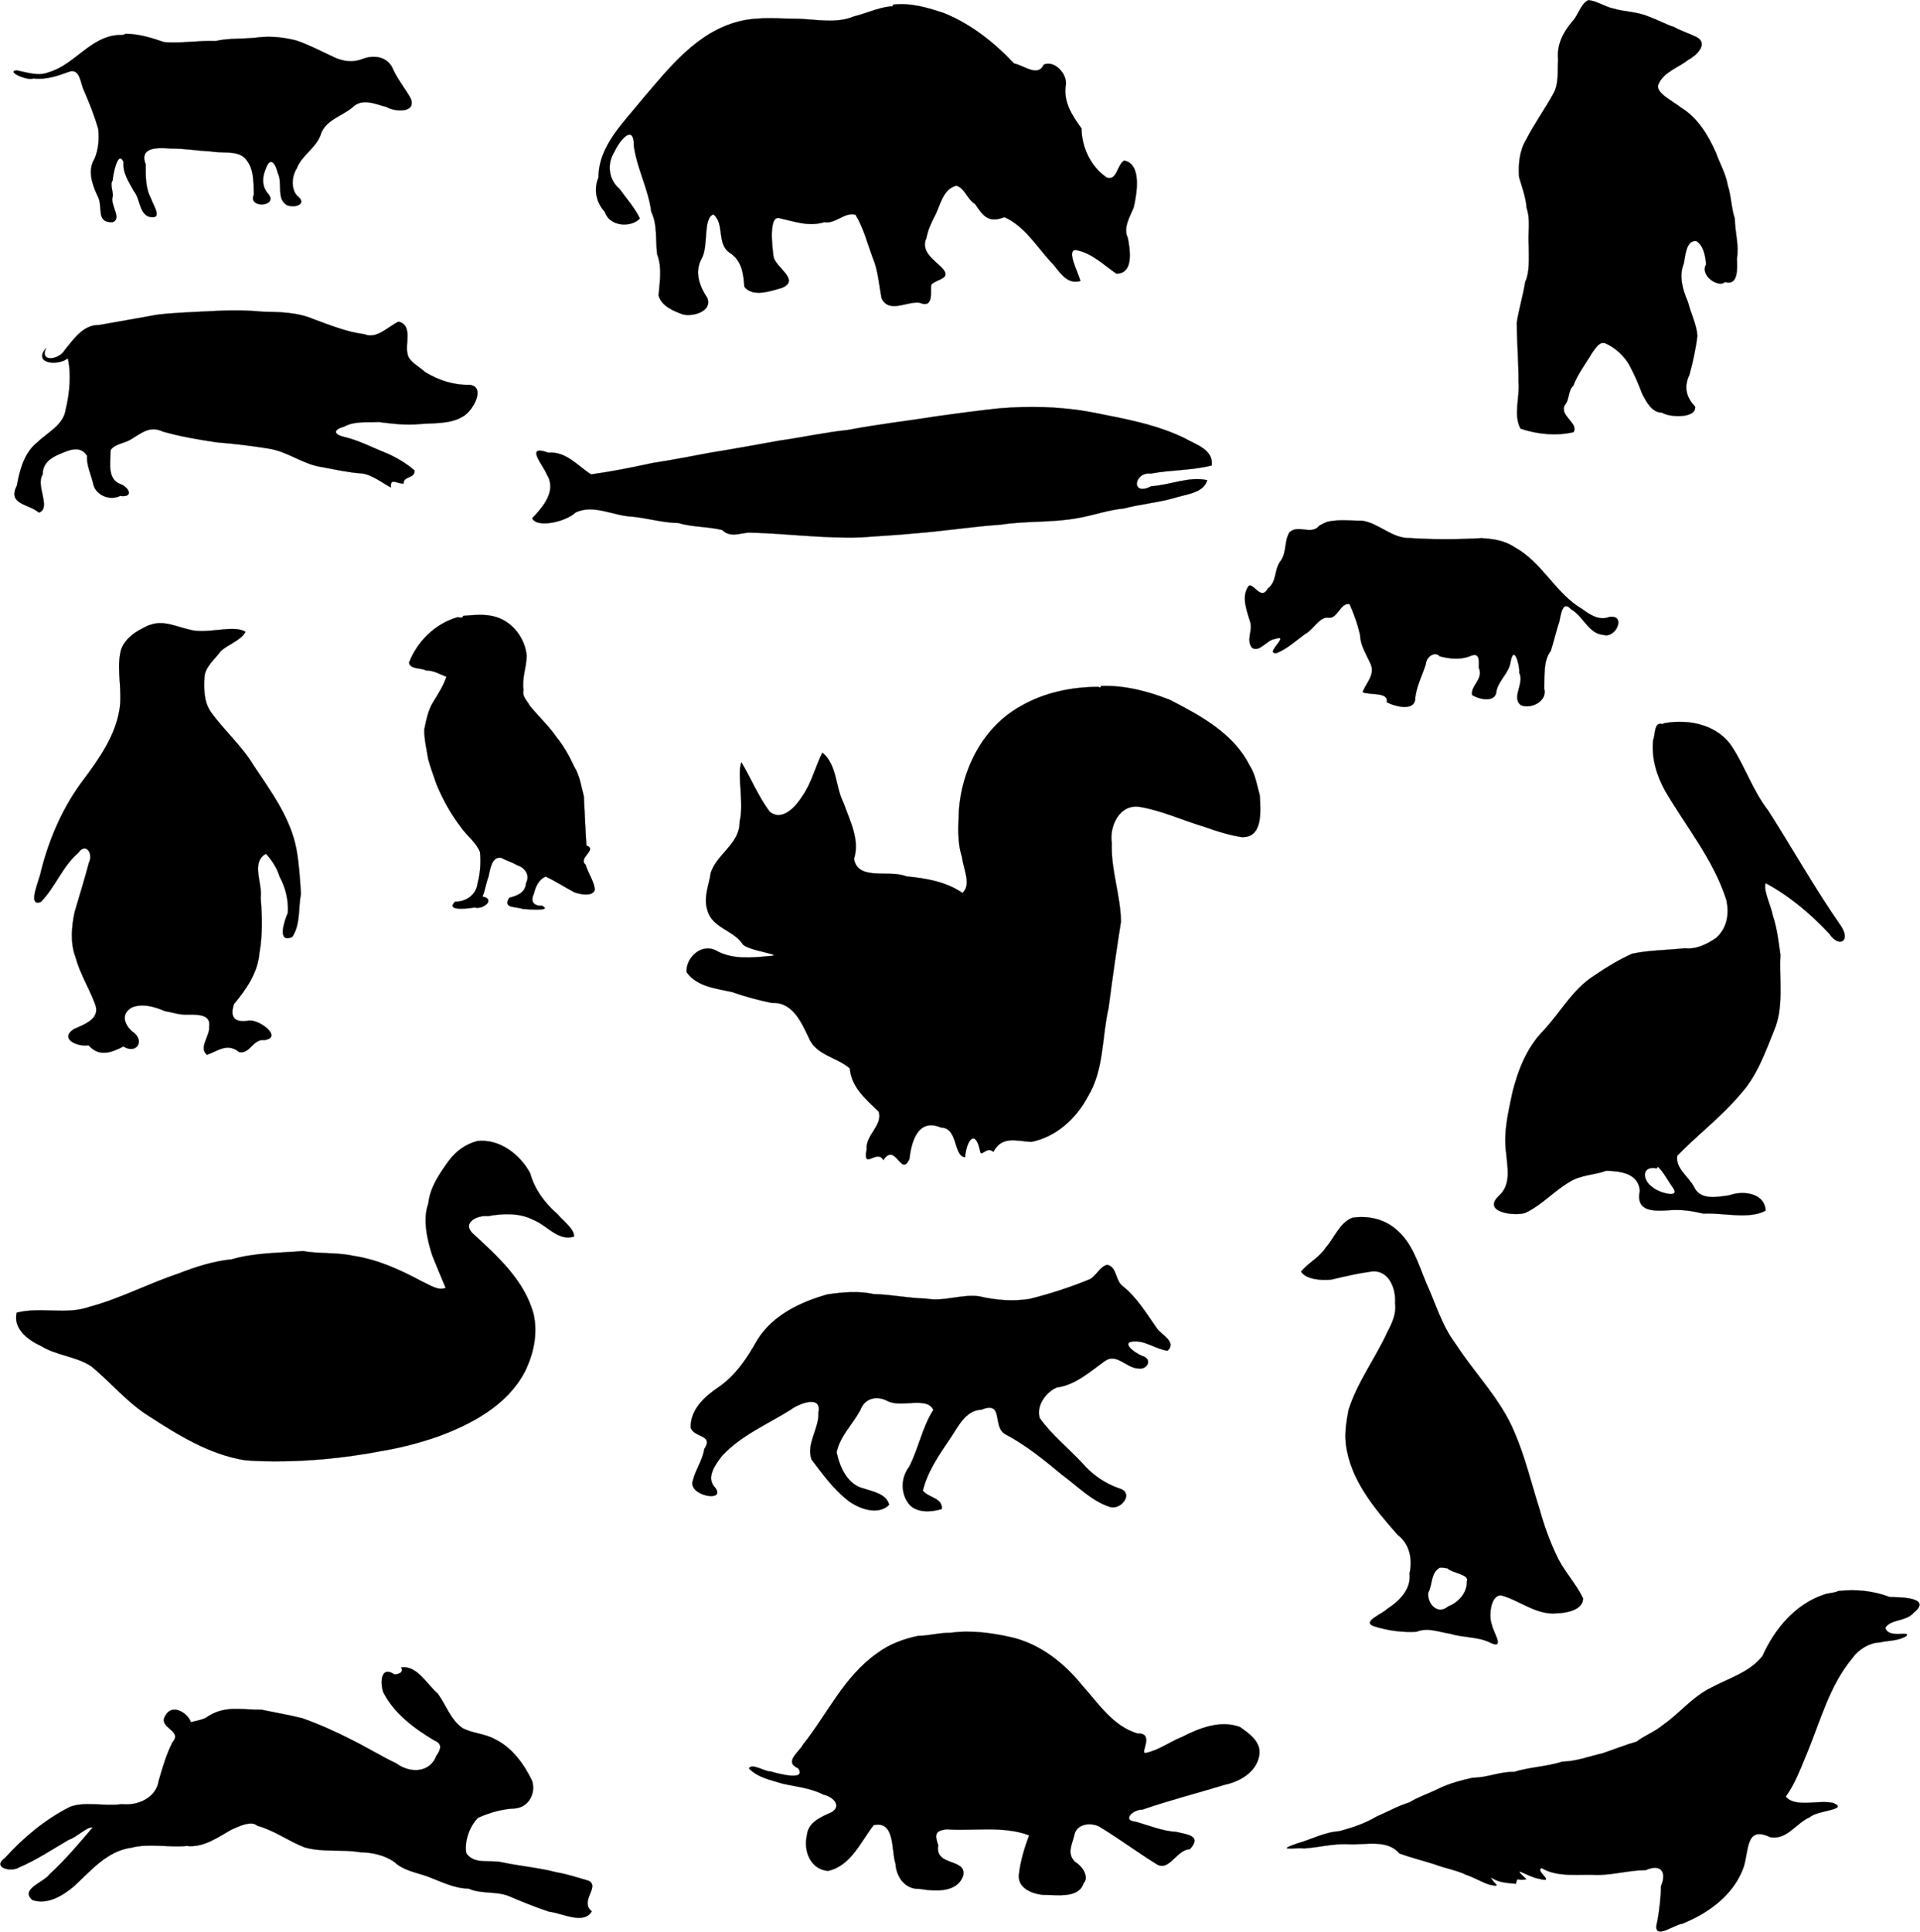
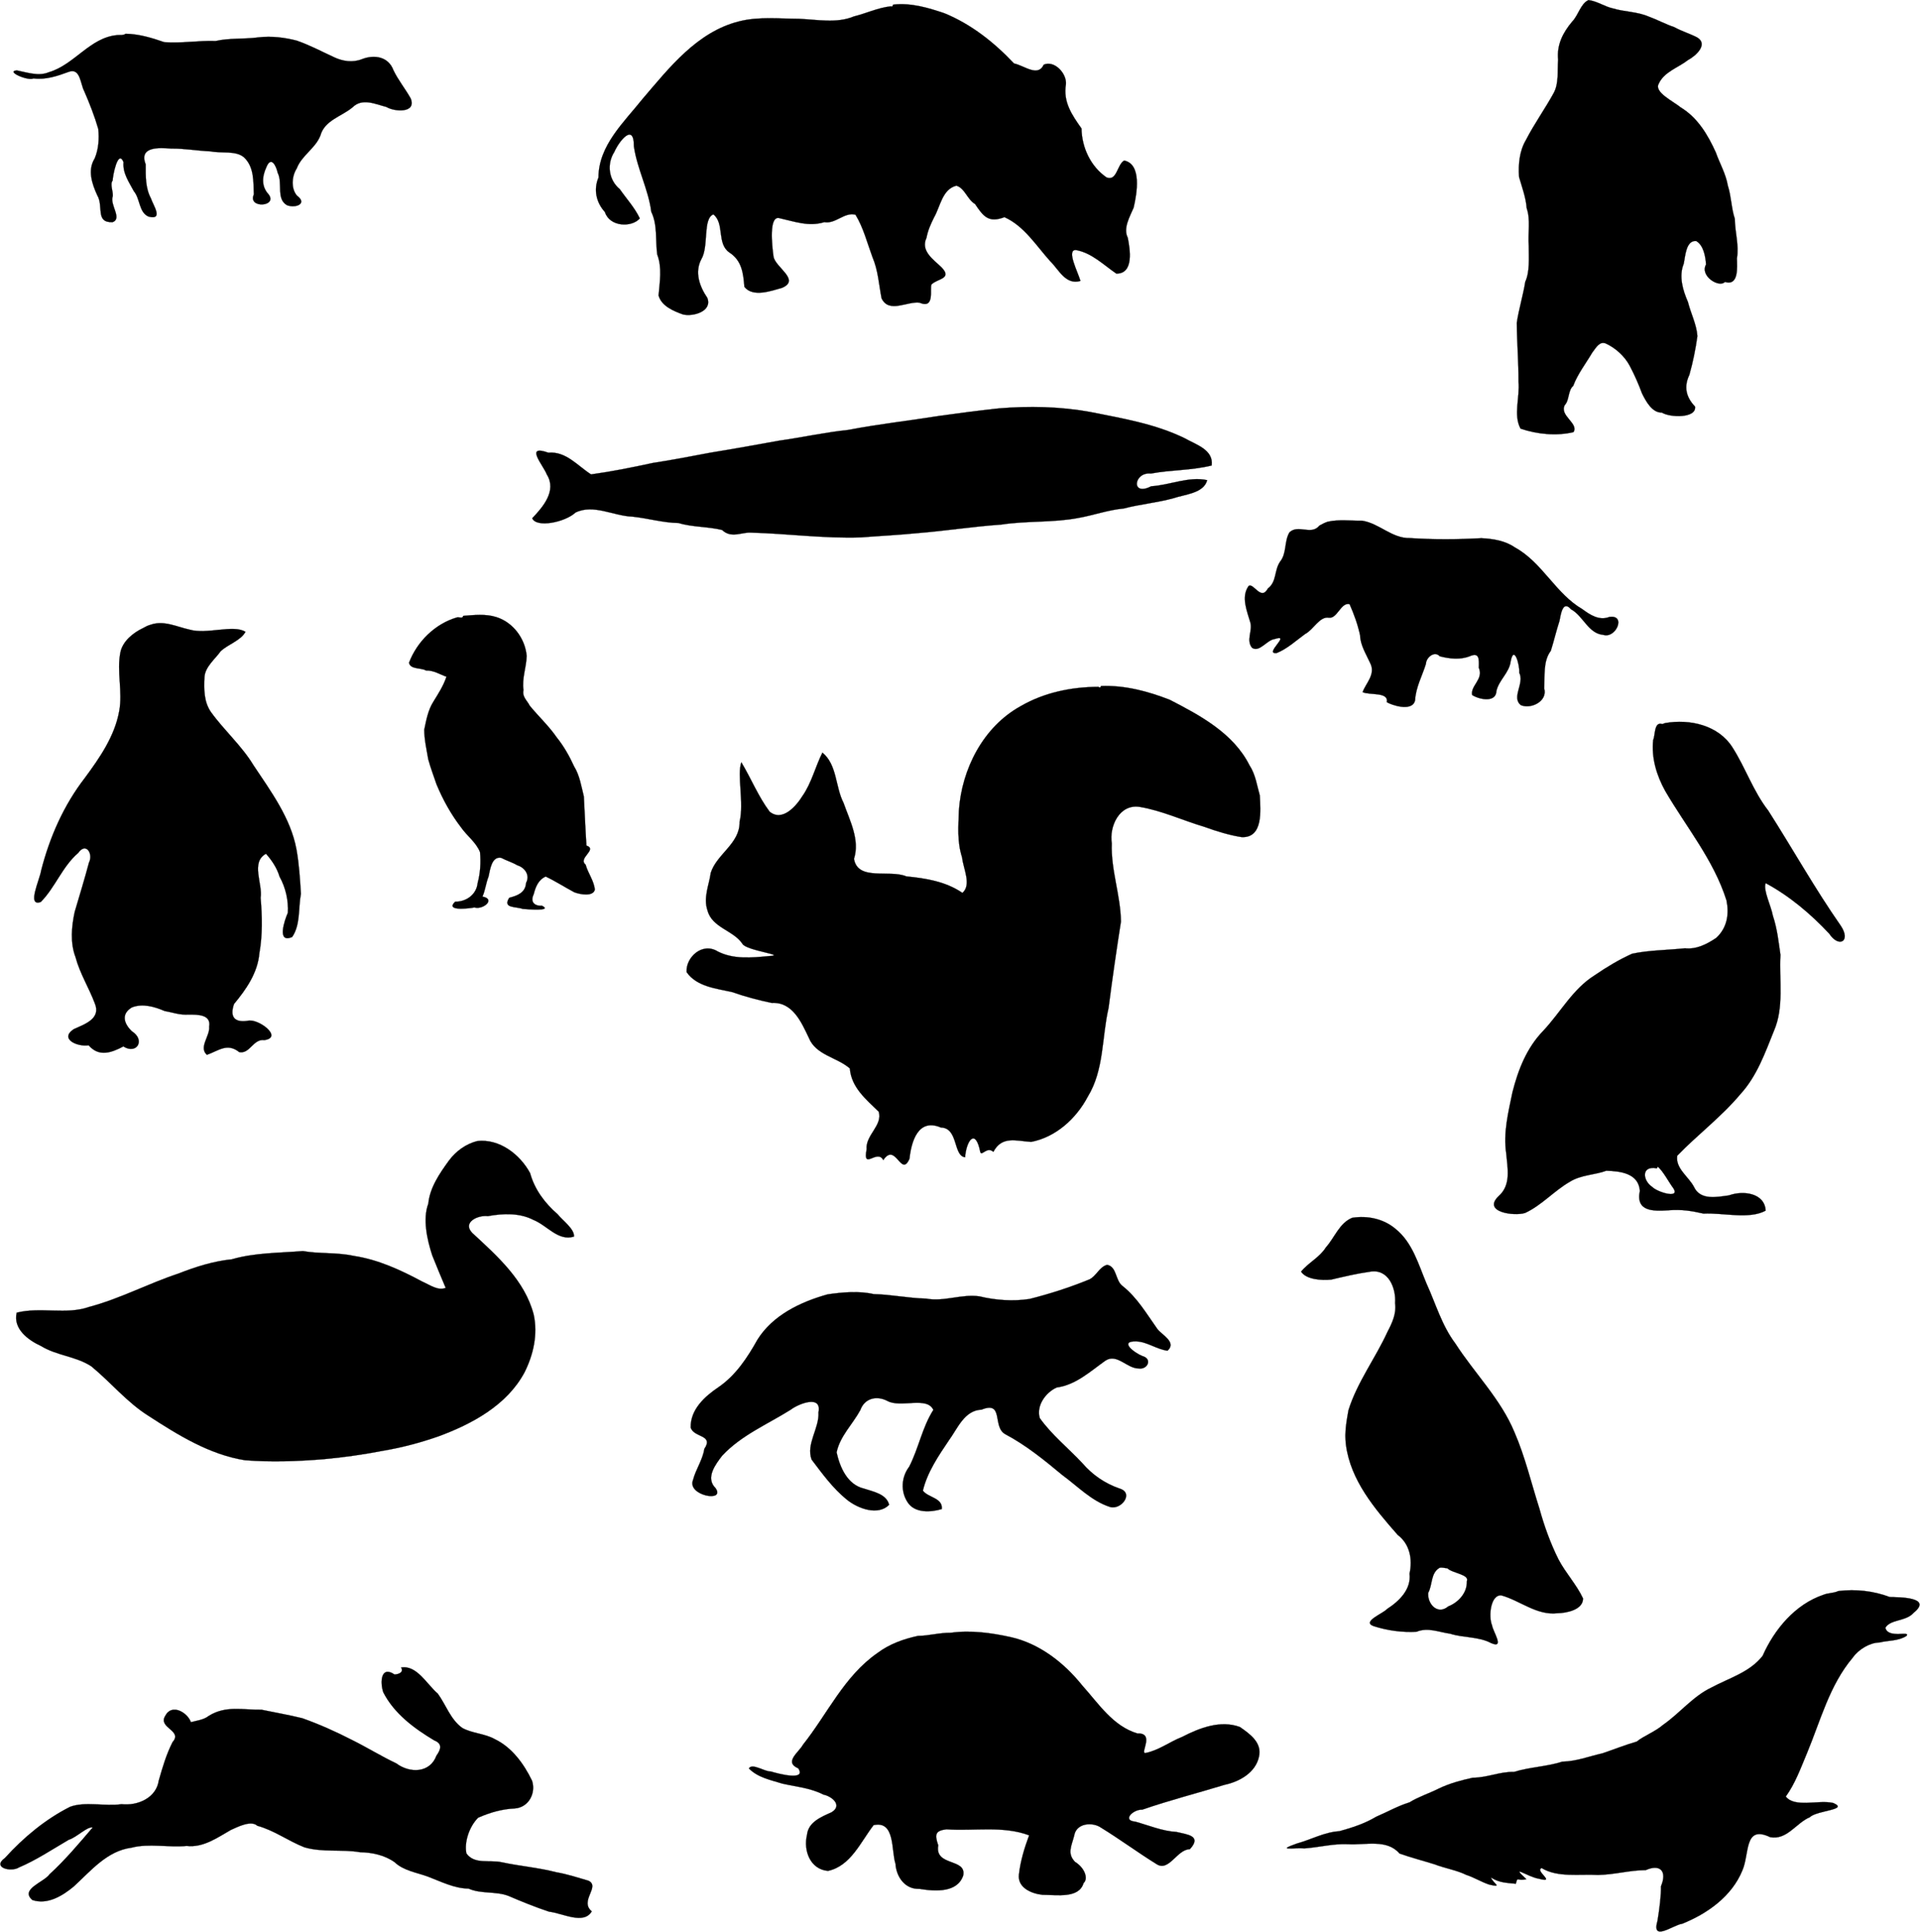
<svg xmlns="http://www.w3.org/2000/svg" xmlns:ns1="http://sodipodi.sourceforge.net/DTD/sodipodi-0.dtd" xmlns:ns2="http://www.inkscape.org/namespaces/inkscape" width="933pt" height="939pt" viewBox="0 0 933 939" version="1.1" id="svg11468" ns1:docname="AnimalSilhouettes2.svg" ns2:version="0.92.5 (2060ec1f9f, 2020-04-08)">
  <defs id="defs11472" />
  <ns1:namedview pagecolor="#ffffff" bordercolor="#666666" borderopacity="1" objecttolerance="10" gridtolerance="10" guidetolerance="10" ns2:pageopacity="0" ns2:pageshadow="2" ns2:window-width="3840" ns2:window-height="2103" id="namedview11470" showgrid="false" ns2:zoom="1.066308" ns2:cx="1277.9143" ns2:cy="598.98627" ns2:window-x="3840" ns2:window-y="0" ns2:window-maximized="1" ns2:current-layer="svg11468" />
  <path style="opacity:1;fill:#000000;stroke:#000000;stroke-width:0.094" d="m 771.907,0.047 c 4.158,0.489 7.731,3.121 11.702,4.004 5.87,1.783 11.759,1.534 17.498,3.986 4.286,1.546 8.156,3.712 12.475,5.154 3.569,1.978 7.504,3.135 11.165,5.026 5.554,3.385 -0.832,9.028 -4.5,10.97 -4.817,3.753 -11.713,5.739 -14.293,11.664 -2.056,4.081 7.222,8.428 10.734,11.343 8.239,4.96 13.219,13.332 17.089,21.893 1.903,5.386 4.857,10.392 5.825,16.07 1.722,5.354 1.734,11.287 3.415,16.205 -2.6e-4,6.311 2.11,12.602 1.021,19.19 0.076,4.337 0.964,13.557 -5.841,11.466 -2.781,3.023 -12.306,-2.858 -9.17,-8.482 -0.254,-3.796 -1.172,-9.265 -4.72,-11.37 -5.097,-0.62 -5.385,7.681 -6.13,11.03 -2.476,6.029 -0.461,12.803 2.06,18.6 1.402,5.593 4.195,10.869 4.586,16.565 -0.851,6.132 -2.125,12.545 -3.896,18.805 -2.719,5.725 -1.735,10.749 2.74,15.42 0.836,5.781 -12.238,5.41 -16.108,2.924 -4.689,0.146 -7.696,-5.378 -9.643,-9.324 -1.682,-4.561 -3.626,-8.959 -5.92,-13.32 -2.494,-4.793 -7.123,-8.896 -11.805,-10.98 -2.929,-0.985 -4.385,1.717 -6.459,4.49 -3.162,5.368 -7.125,10.412 -9.259,16.173 -2.578,2.175 -1.817,6.924 -4.07,9.288 -2.863,5.137 6.957,8.949 4.202,13.19 -8.254,1.949 -17.602,1.043 -25.71,-1.711 -3.596,-6.617 -0.264,-15.306 -0.996,-22.767 0.062,-9.559 -0.769,-19.096 -0.834,-28.653 0.92,-6.333 3.116,-13.505 4.13,-19.96 2.226,-4.844 1.713,-11.47 1.691,-17.459 -0.488,-6.341 0.986,-12.567 -1.021,-18.351 -0.327,-4.929 -2.244,-10.106 -3.69,-15.1 -0.426,-6.207 0.173,-12.624 3.33,-17.96 4.014,-7.844 9.217,-15.063 13.43,-22.74 2.631,-4.722 1.787,-10.591 2.221,-16.34 -0.719,-7.224 2.33,-13.129 6.821,-18.477 3.099,-3.192 4.078,-8.706 7.927,-10.463 z" id="path6" ns2:connector-curvature="0" />
  <path style="opacity:1;fill:#000000;stroke:#000000;stroke-width:0.094" d="m 433.997,2.257 c 8.719,-0.988 17.021,1.489 25.12,4.26 12.901,5.327 24.053,14.161 33.61,24.32 5.003,1.035 11.631,6.81 14.47,0.6 5.061,-2.277 11.264,4.198 10.768,9.544 -1.463,8.601 3.025,15.026 7.569,21.456 0.164,9.298 4.443,18.463 12.173,23.79 5.086,2.036 5.102,-6.237 8.57,-8.2 8.627,1.744 6.23,15.885 4.595,22.896 -1.931,4.531 -5.185,10.043 -2.855,14.604 1.092,5.551 3.114,17.528 -5.54,17.44 -6.216,-4.221 -11.955,-10.108 -19.68,-11.46 -4.748,-0.139 1.004,10.672 2.23,15.03 -7.217,2.116 -10.488,-5.523 -14.7,-9.61 -6.82,-7.563 -12.653,-17.126 -22.22,-21.38 -7.693,2.897 -10.203,-0.277 -14.27,-6.38 -3.777,-2.198 -5.038,-7.815 -9.11,-8.93 -6.888,1.744 -7.744,10.049 -10.85,15.44 -1.695,3.445 -2.932,6.158 -3.676,9.936 -2.967,6.415 3.397,10.485 7.336,14.344 5.448,5.609 -2.136,5.417 -4.9,8.31 -0.989,2.047 1.865,12.106 -5.808,8.832 -6.008,-0.788 -14.854,5.405 -18.442,-2.132 -1.325,-6.799 -1.656,-13.571 -4.43,-20.04 -2.537,-6.855 -4.392,-14.285 -8.23,-20.57 -5.409,-1.422 -9.669,4.602 -15.15,3.61 -7.598,2.338 -14.449,-0.296 -22.029,-1.985 -4.949,-0.973 -3.406,13.363 -2.681,18.595 0.647,5.31 13.405,11.461 4.08,15.35 -5.432,1.525 -14.119,4.67 -18.22,-0.52 -0.548,-6.715 -1.223,-12.77 -7.32,-16.72 -6.217,-4.299 -2.208,-14.101 -7.749,-18.488 -5.262,2.03 -2.142,15.598 -5.851,21.768 -3.369,6.365 -0.878,13.238 2.9,18.807 2.574,6.595 -7,9.231 -11.8,8.053 -4.597,-1.643 -10.462,-4.048 -11.88,-9.22 0.554,-6.671 1.788,-13.571 -0.66,-19.95 -0.928,-6.914 0.232,-14.305 -2.89,-20.74 -1.357,-10.824 -6.884,-20.901 -8.44,-31.77 0.095,-11.753 -7.197,-2.618 -9.52,2.7 -3.725,5.84 -2.814,13.57 2.635,18.064 3.292,4.729 7.282,9.02 9.755,14.256 -4.085,4.582 -14.707,4.062 -16.951,-3.106 -4.292,-4.738 -5.58,-10.869 -3.135,-16.795 0.053,-15.559 12.345,-26.771 21.425,-38.178 13.005,-15.206 26.541,-32.604 46.87,-37.69 9.414,-2.413 19.407,-1.295 29.12,-1.255 8.888,0.358 18.37,2.34 26.67,-1.145 6.079,-1.501 11.767,-4.268 17.97,-4.92 0.833,0.31 0.941,-0.172 1.12,-0.82 z" id="path18" ns2:connector-curvature="0" />
  <path style="opacity:1;fill:#000000;stroke:#000000;stroke-width:0.094" d="m 61.087,16.407 c 6.443,0.103 12.627,1.97 18.7,4.08 8.385,0.656 16.639,-0.861 25.02,-0.56 6.79,-1.545 13.935,-0.826 20.856,-1.776 6.343,-0.708 12.544,0.045 18.479,1.576 6.208,2.122 12.139,5.304 18.143,8.062 4.324,2.046 9.199,2.773 13.772,0.903 5.977,-2.268 12.72,-1.115 15.13,5.445 2.321,4.855 5.784,9.043 8.4,13.74 2.883,7.345 -8.12,6.419 -11.809,4.103 -5.504,-1.388 -11.734,-4.515 -16.501,0.213 -5.301,4.412 -13.565,6.272 -15.59,13.684 -2.427,6.261 -9.094,9.63 -11.51,16.01 -2.445,3.83 -2.831,9.803 0.15,13.22 5.161,3.81 -0.488,6.207 -4.79,4.66 -5.469,-2.948 -2.052,-10.86 -4.6,-15.8 -0.791,-3.594 -3.26,-8.326 -5.52,-2.66 -2.083,4.547 -2.466,9.329 1.122,13.18 4.533,6.024 -10.319,6.985 -7.179,-0.007 -0.255,-6.217 0.201,-13.225 -4.703,-17.933 -3.89,-3.517 -11.186,-1.928 -16.309,-2.988 -6.439,-0.264 -12.729,-1.445 -19.121,-1.352 -5.674,-0.415 -15.896,-1.223 -12.436,7.67 -0.011,5.749 -0.191,11.414 2.566,16.58 0.96,3.118 6.321,10.749 -1.175,8.805 -4.737,-2.038 -4.016,-8.671 -7.145,-12.355 -2.36,-4.459 -5.516,-8.814 -4.997,-14.096 -2.708,-6.552 -5.231,6.454 -5.312,8.966 -1.409,1.653 0.281,5.148 0.08,7.55 -1.678,4.056 4.783,10.845 -0.09,12.66 -8.548,0.316 -4.279,-7.718 -7.43,-13.03 -2.55,-5.543 -4.861,-12.256 -1.27,-17.95 1.903,-4.53 2.231,-9.591 1.743,-14.344 -1.819,-6.241 -4.22,-12.386 -6.823,-18.356 -1.888,-3.442 -1.828,-11.507 -7.585,-9.375 -5.514,2.021 -11.101,3.942 -17.09,3.183 -2.642,1.386 -13.756,-3.478 -8.065,-3.888 4.945,0.973 10.591,2.984 15.509,0.888 12.436,-3.605 19.998,-16.93 33.307,-18.059 1.369,-0.107 2.855,0.198 4.073,-0.65 z" id="path168" ns2:connector-curvature="0" />
-   <path style="opacity:1;fill:#000000;stroke:#000000;stroke-width:0.094" d="m 99.457,151.387 c 9.322,-0.541 18.798,-0.84 28.02,0.11 8.539,0.17 17.019,0.237 24.92,3.63 8.063,2.929 16.185,6.281 24.71,7.32 5.909,2.586 11.518,-3.793 16.59,-6.115 7.068,1.775 2.94,10.945 4.39,15.935 0.612,3.466 5.717,5.989 8.54,8.6 6.481,3.944 13.839,6.352 21.37,6.15 8.527,0.697 1.76,13.336 -3.669,15.739 -5.748,3.329 -13.599,2.793 -20.301,3.341 -6.732,0.72 -13.433,-0.199 -20.07,-1 -5.729,0.344 -11.542,-0.582 -16.75,2.26 -4.963,1.262 -5.564,3.696 0,4.99 7.3,1.699 13.962,5.333 21,8.06 4.703,2.118 9.234,4.79 13.17,8.2 0.436,4.1 -5.403,2.63 -5.26,6.37 -3.016,0.322 -6.729,-3.15 -6.13,1.91 -2.227,-0.869 -9.412,-6.492 -14.281,-6.795 -6.477,-0.434 -12.775,-1.897 -19.057,-3.049 -9.178,-1.193 -16.823,-7.634 -26.101,-9.021 -8.365,-1.363 -16.912,-2.36 -25.453,-3.07 -8.754,-1.346 -17.377,-2.745 -25.997,-5.215 -6.366,-3.039 -10.383,0.805 -15.89,4.04 -2.997,1.705 -7.878,2.175 -9.47,5.05 -5.19e-4,5.517 -1.787,13.889 4.58,16.37 4.122,1.396 7.116,6.694 0.02,5.831 -5.259,2.546 -12.334,-0.527 -13.185,-6.557 -1.122,-4.281 -3.11,-8.433 -2.832,-12.955 -3.334,-5.359 -9.02,-2.691 -13.484,-0.769 -4.333,1.748 -8.222,4.669 -8.069,9.769 -3.695,5.402 4.349,16.367 -1.84,18.61 -5.275,-4.413 -15.394,-3.869 -10.721,-13.175 1.382,-7.569 3.518,-15.895 9.931,-20.965 5.041,-4.92 12.721,-8.343 13.803,-15.989 1.93,-7.762 2.786,-17.794 0.987,-24.871 -4.409,3.768 -17.199,2.823 -10.57,-4.93 -3.303,7.112 6.566,5.637 9.1,0.93 4.388,-5.29 8.912,-12.286 16.661,-12.146 9.288,-1.686 18.382,-3.176 27.619,-4.914 7.821,-1.074 15.788,-1.223 23.72,-1.68 z" id="path1820" ns2:connector-curvature="0" />
+   <path style="opacity:1;fill:#000000;stroke:#000000;stroke-width:0.094" d="m 99.457,151.387 z" id="path1820" ns2:connector-curvature="0" />
  <path style="opacity:1;fill:#000000;stroke:#000000;stroke-width:0.094" d="m 485.267,198.487 c 14.761,-1.228 29.814,-0.911 44.23,1.68 15.491,3.116 31.764,5.734 46.33,12.898 5.262,3.023 13.993,5.483 12.96,13.172 -10.14,2.482 -19.409,2.047 -29.534,3.912 -8.387,-0.887 -9.811,11.384 0.144,6.188 9.062,-0.538 18.197,-4.918 27.21,-2.97 -1.668,6.452 -11.025,6.909 -16.44,8.79 -8.104,2.211 -16.142,2.879 -24.16,4.98 -7.44,0.669 -14.655,3.303 -22.01,4.59 -12.192,2.346 -25.076,1.319 -37.466,3.225 -13.515,0.931 -26.834,3.019 -40.324,4.125 -9.721,0.963 -18.343,1.358 -27.774,2.095 -17.912,0.632 -35.678,-1.844 -53.546,-2.315 -4.406,-0.292 -9.559,2.967 -13.96,-1.27 -6.922,-1.723 -14.573,-1.362 -21.18,-3.404 -7.44,-0.077 -15.04,-2.352 -22.53,-3.106 -9.059,-0.313 -18.849,-6.245 -27.54,-1.99 -5.161,4.791 -19.039,7.549 -21.04,2.79 5.301,-5.571 11.984,-13.357 7.12,-21.22 -1.847,-4.711 -10.989,-14.804 0.709,-10.637 8.617,-0.768 14.266,6.441 20.759,10.544 10.038,-1.379 20.023,-3.394 29.973,-5.556 9.371,-1.427 18.664,-3.231 28.01,-5 11.14,-1.815 22.3,-3.81 33.43,-5.845 11.205,-1.569 22.288,-4.045 33.623,-5.226 14.724,-2.831 29.771,-4.497 44.667,-6.879 9.427,-1.319 18.853,-2.551 28.34,-3.57 z" id="path2192" ns2:connector-curvature="0" />
  <path style="opacity:1;fill:#000000;stroke:#000000;stroke-width:0.094" d="m 645.197,253.557 c 5.451,-1.217 11.182,-0.418 16.724,-0.493 8.362,1.291 14.53,8.707 23.226,8.443 11.539,0.771 23.202,0.689 34.7,0.05 5.694,0.294 11.566,1.205 16.31,4.51 13.27,7.231 19.707,22.395 32.76,29.99 3.781,2.795 8.207,5.686 13.066,3.805 8.427,-1.323 3.315,10.629 -2.903,8.674 -7.248,-0.59 -9.775,-9.275 -15.674,-12.429 -4.039,-4.64 -4.963,2.532 -5.614,5.722 -1.571,4.792 -2.704,9.767 -4.197,14.468 -3.814,4.981 -2.867,12.207 -3.22,18.234 1.802,6.196 -6.282,10.254 -11.27,8.196 -4.874,-3.733 1.858,-10.59 -0.84,-15.78 0.292,-3.931 -2.617,-13.813 -4.173,-5.489 -0.709,5.546 -5.785,9.114 -6.928,14.389 -0.22,5.96 -8.702,4.016 -11.79,1.92 -0.892,-4.564 5.701,-7.617 3.231,-13.261 0.154,-4.338 0.243,-7.584 -4.372,-5.583 -4.631,1.833 -9.831,1.271 -14.609,0.024 -2.467,-2.756 -6.618,0.499 -6.721,3.711 -1.796,5.809 -4.931,11.387 -5.255,17.629 -1.214,6.024 -11.864,2.227 -13.754,0.96 1.029,-5.098 -8.351,-3.246 -11.73,-4.86 1.389,-4.185 6.569,-8.674 3.61,-14.24 -1.882,-4.197 -4.723,-8.538 -4.856,-13.415 -1.113,-5.207 -2.952,-10.214 -5.097,-15.099 -4.253,-1.069 -5.952,7.147 -10.056,6.574 -4.527,-0.8 -7.517,5.849 -11.54,7.9 -4.477,3.264 -8.654,7.175 -13.82,9.27 -6.584,0.735 7.404,-9.605 -1,-6.8 -3.808,0.427 -7.366,6.664 -10.982,4.256 -2.985,-3.632 0.264,-8.196 -0.801,-12.172 -1.604,-5.594 -4.689,-12.538 -0.866,-17.864 2.396,-1.728 5.996,7.484 9.38,1.19 4.352,-3.267 2.978,-8.745 5.91,-13.01 3.358,-4.144 1.89,-9.896 4.588,-14.289 4.385,-3.998 10.497,1.684 14.532,-3.251 1.295,-0.743 2.61,-1.401 4.03,-1.88 z" id="path2960" ns2:connector-curvature="0" />
  <path style="opacity:1;fill:#000000;stroke:#000000;stroke-width:0.094" d="m 225.087,299.317 c 5.298,-0.412 10.878,-1.052 16.025,0.57 8.21,2.531 14.08,10.485 14.819,18.904 -0.168,5.626 -2.384,10.973 -1.56,16.584 -0.706,3.329 1.659,4.89 3.056,7.622 4.272,5.222 9.286,9.832 13.105,15.405 3.466,4.302 6.181,9.125 8.445,14.105 2.706,4.325 3.534,9.793 4.73,14.57 0.446,7.958 0.736,15.928 1.26,23.88 5.613,1.931 -4.333,6.071 -0.395,9.27 1.159,4.201 4.087,7.851 4.485,12.17 -0.862,3.493 -7.214,2.321 -9.985,1.245 -4.674,-2.483 -9.102,-5.371 -13.895,-7.635 -3.627,1.581 -4.942,5.097 -5.849,8.648 -1.724,3.533 0.144,5.747 4.059,5.552 5.424,2.786 -7.342,1.691 -9.37,1.54 -3.428,-1.249 -9.899,-0.202 -6.555,-5.405 3.743,-1 7.868,-2.327 8.184,-7.26 2.047,-3.721 -0.605,-7.439 -4.268,-8.555 -2.502,-1.475 -5.358,-2.294 -7.86,-3.627 -4.584,-0.773 -5.338,5.585 -6.111,9.107 -1.296,3.208 -1.624,6.883 -2.981,9.748 6.71,1.198 0.239,6.566 -3.871,5.282 -3.318,0.599 -14.389,1.843 -9.333,-2.825 5.322,0.128 10.354,-3.461 10.891,-9.09 1.287,-4.7 1.628,-10.051 1.151,-14.973 -1.883,-4.776 -6.377,-7.925 -9.257,-12.081 -4.917,-6.41 -8.803,-13.459 -11.9,-20.91 -1.338,-3.967 -2.883,-8.015 -4,-12.11 -0.784,-4.702 -1.927,-9.507 -1.943,-14.403 0.973,-4.636 1.807,-9.451 4.445,-13.634 2.394,-3.881 4.897,-7.739 6.339,-12.113 -2.725,-0.907 -6.352,-3.24 -9.871,-3 -2.398,-1.451 -7.791,-0.462 -8.308,-3.829 3.926,-10.292 12.662,-18.908 23.339,-22.011 0.984,-0.253 2.815,0.749 2.98,-0.74 z" id="path3284" ns2:connector-curvature="0" />
  <path style="opacity:1;fill:#000000;stroke:#000000;stroke-width:0.094" d="m 73.147,303.637 c 6.521,-2.305 12.864,1.053 18.96,2.36 8.408,2.471 21.376,-2.639 27.161,1.085 -2.185,4.18 -8.437,6.048 -12.051,9.425 -2.501,3.62 -7.577,7.509 -7.863,12.598 -0.267,5.862 -0.326,11.849 3.083,16.872 6.448,8.994 14.939,16.365 20.71,25.89 8.465,12.743 18.101,25.705 20.91,40.94 1.268,7.029 1.725,14.37 2.166,21.596 -1.324,6.964 -0.153,15.017 -4.246,20.984 -7.589,3.28 -3.751,-8.015 -2.08,-11.805 0.319,-6.068 -1.106,-12.266 -4.04,-17.525 -1.232,-4.165 -3.778,-7.991 -6.604,-11.13 -7.582,4.123 -1.521,14.598 -2.607,21.434 0.755,8.996 0.964,18.131 -0.619,26.966 -0.809,9.479 -6.421,17.533 -12.29,24.59 -2.13,6.074 -0.021,9.17 6.548,8.217 4.935,-1.477 17.657,8.032 8.142,9.373 -5.45,-0.724 -7.009,6.891 -12.18,5.82 -5.824,-4.612 -9.885,-0.733 -15.72,1.33 -4.085,-3.7 1.592,-9.118 1.122,-13.7 1.018,-5.923 -5.476,-5.862 -9.974,-5.861 -4.464,0.275 -7.551,-1.022 -11.699,-1.747 -4.882,-2.114 -10.699,-3.787 -15.879,-1.751 -5.242,3.084 -4.04,7.756 -0.05,11.58 6.816,4.319 2.332,11.51 -4.1,7.399 -5.742,3.022 -11.837,5.287 -16.85,-0.539 -5.673,0.828 -14.344,-3.197 -7.226,-7.873 5.266,-2.393 13.416,-5.05 10.166,-12.617 -2.839,-7.543 -7.222,-14.445 -9.33,-22.35 -2.675,-7.02 -1.931,-14.943 -0.41,-22.01 2.348,-7.951 4.839,-16.052 6.93,-23.93 2.185,-4.277 -1.417,-10.148 -5.22,-4.74 -7.738,6.619 -11.135,16.715 -18.19,23.85 -6.961,2.47 -0.511,-10.749 0.17,-15.27 4.142,-16.192 10.967,-31.715 21.2,-44.96 7.235,-9.795 14.567,-20.343 16.74,-32.53 1.796,-9.491 -1.32,-19.169 0.6,-28.65 1.131,-5.313 6.102,-9.393 11.037,-11.726 1.135,-0.645 2.295,-1.254 3.583,-1.594 z" id="path3356" ns2:connector-curvature="0" />
  <path style="opacity:0.62;fill:#000000;stroke:#000000;stroke-width:0.094" ns2:connector-curvature="0" d="m 660.057,304.897 c 0.18,0.6 0.54,1.81 0.71,2.41 -0.17,-0.6 -0.53,-1.81 -0.71,-2.41 z" id="path3406" />
  <path style="opacity:1;fill:#000000;stroke:#000000;stroke-width:0.094" d="m 535.047,333.417 c 11.555,-0.435 22.705,2.54 33.36,6.68 14.724,7.588 30.894,16.231 38.72,31.76 3.059,4.656 3.73,10.207 5.06,14.76 0.308,6.962 1.825,20.699 -8.794,20.228 -5.493,-0.817 -12.161,-2.796 -18.104,-4.984 -10.528,-3.128 -20.791,-7.941 -31.522,-9.713 -9.868,-1.491 -14.822,9.57 -13.514,17.703 -0.497,12.973 4.268,25.104 4.454,38.057 -2.156,13.742 -4.224,27.959 -6.01,41.94 -3.344,14.434 -2.095,30.083 -10.13,43.18 -5.621,10.643 -15.528,19.642 -27.49,21.94 -7.325,-0.457 -14.144,-3.087 -18.36,4.84 -3.148,-2.822 -5.667,2.34 -6.358,0.088 -2.377,-12.057 -6.829,-5.395 -7.382,2.542 -5.846,-0.642 -3.224,-14.301 -11.738,-14.449 -11.15,-4.775 -14.39,6.907 -15.292,15.179 -4.085,9.409 -6.677,-8.361 -12.72,0.65 -2.997,-5.707 -10.115,5.432 -8.102,-5.26 -0.606,-6.851 7.915,-11.601 5.893,-18.26 -6.054,-5.92 -13.324,-11.752 -14.04,-21.01 -6.19,-5.481 -16.585,-6.421 -19.96,-14.98 -3.57,-7.478 -7.9,-17.504 -17.99,-16.87 -6.425,-1.344 -12.662,-2.975 -19.21,-5.27 -7.667,-1.766 -17.193,-2.563 -22.17,-9.71 -0.487,-7.033 7.531,-14.78 15.2,-10 7.666,3.876 16.386,3.023 24.806,2.215 9.324,-0.432 -11.204,-2.621 -12.906,-6.015 -4.316,-6.491 -14.689,-7.746 -16.921,-16.101 -2.205,-6.315 0.815,-12.651 1.551,-18.319 2.888,-9.198 14.294,-14.26 14.01,-24.84 2.273,-8.938 -1.332,-22.882 0.86,-28.92 4.759,7.901 8.223,16.646 13.75,24.01 6.181,5.044 12.858,-2.608 16,-7.7 4.433,-6.352 6.23,-14.257 9.65,-21 7.181,5.895 6.24,16.627 10.25,24.4 3.061,8.694 8.04,17.968 5.082,27.231 1.812,10.941 17.415,5.055 25.441,8.518 9.57,0.931 19.16,2.491 27.266,8.031 4.554,-4.045 0.45,-11.558 -0.158,-17.217 -2.485,-7.764 -1.813,-14.946 -1.562,-22.793 1.375,-20.118 11.771,-40.655 29.95,-50.72 11.553,-6.683 24.61,-9.357 37.81,-9.42 0.741,0.515 0.998,0.402 1.32,-0.4 z" id="path3726" ns2:connector-curvature="0" />
  <path style="opacity:1;fill:#000000;stroke:#000000;stroke-width:0.094" d="m 809.087,351.437 c 11.992,-2.113 25.934,0.976 32.79,11.83 6.326,9.89 10.065,21.315 17.38,30.71 11.867,18.591 22.59,37.824 35.25,55.96 5.1,7.63 -0.982,10.879 -5.61,3.84 -9.031,-9.646 -19.282,-18.314 -30.89,-24.56 -1.386,3.201 2.605,10.985 3.49,15.825 2.175,6.553 2.767,12.797 3.693,19.043 -0.689,12.362 1.848,25.371 -3.172,36.917 -4.3,10.659 -8.288,22.05 -16.301,30.765 -9.197,11.004 -20.791,19.666 -30.683,29.908 -0.992,6.131 5.434,10.114 8.083,15.092 3.109,6.79 11.195,4.999 17.075,4.194 6.892,-2.497 17.355,-1.158 17.801,7.421 -8.019,4.377 -20.604,0.947 -30.207,1.432 -5.911,-1.343 -10.619,-2.13 -17.08,-1.601 -7.429,0.471 -15.944,0.646 -13.832,-9.454 -0.617,-8.606 -9.592,-9.56 -16.309,-9.773 -5.261,2.02 -12.351,1.972 -17.689,5.341 -7.698,4.412 -13.685,11.434 -21.77,15.17 -5.178,1.713 -20.958,-0.38 -12.893,-8.138 6.237,-5.505 4.325,-13.585 3.714,-20.795 -1.508,-10.045 1.028,-19.984 3.019,-29.668 2.768,-10.949 6.933,-21.628 14.96,-29.91 8.436,-8.958 14.398,-20.432 25.11,-27.05 5.723,-3.942 11.78,-7.563 18.12,-10.42 8.102,-1.718 16.787,-1.71 25.645,-2.633 5.532,0.597 10.494,-1.898 15.195,-5.047 5.506,-5.076 6.284,-11.901 4.995,-18.224 -6.209,-19.694 -19.576,-35.671 -29.785,-53.206 -4.216,-7.603 -6.777,-16.125 -5.85,-24.82 1.084,-2.029 0.311,-9.028 4.398,-7.669 0.459,-0.097 0.9,-0.34 1.352,-0.481 m -3.98,216.39 c -7.739,-1.483 -6.917,5.967 -2.19,9.07 2.34,2.444 13.398,5.878 10.366,0.807 -2.511,-3.387 -4.933,-8.279 -7.691,-10.699 z" id="path3990" ns2:connector-curvature="0" />
  <path style="opacity:1;fill:#000000;stroke:#000000;stroke-width:0.094" d="m 231.917,554.567 c 10.701,-1.221 20.71,6.385 25.69,15.6 2.152,7.901 7.174,14.618 13.36,19.97 2.511,3.118 8.237,7.158 7.95,10.85 -7.646,2.387 -13.023,-5.414 -19.61,-8.06 -6.757,-3.536 -14.813,-3.239 -22.26,-1.88 -4.885,-0.603 -12.542,3.052 -7.54,8.2 12.16,11.237 25.496,23.035 29.83,39.64 2.091,9.58 -0.121,19.441 -4.44,28.07 -8.547,16.019 -25.598,25.145 -41.92,31.16 -8.754,3.047 -17.627,5.407 -26.76,6.95 -9.437,1.833 -19.266,3.236 -29.051,4.128 -12.67,1.027 -25.498,1.487 -38.149,0.482 -17.207,-2.723 -32.507,-12.246 -46.96,-21.63 -10.415,-6.566 -18.263,-16.285 -27.71,-24.03 -7.425,-4.864 -16.853,-5.172 -24.45,-9.87 -6.201,-2.851 -13.63,-8.309 -11.78,-16.17 11.581,-2.932 24.125,1.152 35.21,-2.8 14.815,-3.904 28.832,-11.402 43.444,-16.23 8.322,-3.272 16.972,-6.009 25.865,-6.903 11.061,-3.233 23.007,-3.078 34.565,-4.013 7.819,1.409 16.369,0.538 24.686,2.345 11.781,1.773 22.778,6.843 33.17,12.42 4.258,1.917 7.77,4.602 11.524,3.123 -1.925,-4.558 -4.447,-10.509 -6.524,-15.783 -2.557,-7.81 -4.697,-17.714 -1.922,-25.137 0.741,-7.81 5.497,-14.706 10.042,-20.963 3.409,-4.569 8.204,-8.063 13.74,-9.47 z" id="path6256" ns2:connector-curvature="0" />
  <path style="opacity:1;fill:#000000;stroke:#000000;stroke-width:0.094" d="m 657.087,591.867 c 7.391,-1.163 15.182,0.427 21.04,5.38 8.283,6.64 11.142,17.301 15.058,26.581 4.495,9.811 7.396,20.313 14.032,29.139 9.359,14.547 22.045,26.963 28.73,43.15 5.162,11.883 8.139,24.688 12.11,37.09 2.289,8.314 5.361,16.896 9.27,24.69 3.469,6.634 8.749,12.179 11.92,18.95 0.087,5.591 -8.155,7.121 -12.425,7.191 -10.058,1.157 -18.091,-6.1 -27.155,-8.641 -5.336,-0.667 -6.461,10.217 -4.62,14.55 0.404,3.006 6.337,11.593 -0.453,8.605 -6.154,-3.262 -13.442,-2.477 -19.913,-4.56 -5.429,-0.723 -10.814,-3.24 -16.352,-0.938 -7.138,0.391 -14.328,-0.634 -20.927,-2.777 -5.794,-2.176 4.806,-6.129 6.605,-8.27 5.894,-3.79 11.858,-9.554 10.946,-17.214 1.537,-6.925 0.159,-14.357 -5.766,-18.826 -11.108,-12.66 -22.919,-26.501 -25.15,-43.84 -0.766,-6.05 0.322,-11.541 1.224,-16.728 4.267,-13.661 13.085,-25.205 18.986,-38.132 2.293,-4.395 4.364,-8.786 3.69,-13.92 0.517,-7.33 -3.245,-16.916 -12.283,-15.269 -6.444,0.886 -12.593,2.384 -18.733,3.815 -4.77,0.515 -12.215,-0.052 -14.674,-3.854 3.472,-4.341 9.015,-6.895 12.06,-11.812 4.241,-4.694 6.552,-11.837 12.78,-14.36 z m 42.43,170.11 c -4.375,2.561 -3.338,8.238 -5.498,12.148 -0.469,5.404 4.548,10.983 9.75,6.602 4.956,-1.935 9.246,-6.624 9.018,-12.19 1.449,-3.386 -6.977,-3.878 -9.46,-6.34 -1.262,-0.035 -2.558,-0.578 -3.81,-0.22 z" id="path6718" ns2:connector-curvature="0" />
  <path style="opacity:1;fill:#000000;stroke:#000000;stroke-width:0.094" d="m 537.987,614.727 c 4.738,0.861 3.938,7.485 7.37,10.19 7.218,5.668 11.771,13.563 17,20.92 2.202,2.981 9.601,6.464 4.993,10.604 -5.217,-0.628 -9.888,-4.316 -15.08,-4.501 -8.752,-0.324 -1.096,5.544 2.827,7.097 5.068,1.399 2.51,6.687 -1.68,6.05 -5.786,0.126 -10.653,-7.613 -16.35,-3.74 -7.281,5.18 -14.397,11.784 -23.589,12.986 -5.466,2.449 -10.015,8.958 -8.213,14.888 5.805,8.177 13.855,14.572 20.701,21.916 4.83,5.632 10.988,9.859 18,12.28 7.358,2.177 0.763,10.68 -4.62,8.96 -8.915,-2.868 -15.691,-10.073 -23.14,-15.51 -8.768,-7.291 -17.667,-14.539 -27.75,-19.86 -6.383,-3.557 -0.454,-16.352 -11.52,-11.9 -8.368,0.333 -11.611,9.17 -15.85,14.92 -5.111,7.59 -10.475,15.489 -12.626,24.422 2.425,3.435 9.752,3.473 9.186,8.967 -5.21,1.57 -13.176,2.15 -16.645,-3.374 -3.426,-5.265 -3.012,-12.188 0.805,-17.196 4.611,-8.946 6.314,-19.098 11.748,-27.621 -3.092,-6.786 -15.913,-0.775 -22.393,-4.39 -5.171,-2.683 -11.031,-1.315 -13.095,4.47 -3.732,6.888 -9.93,12.699 -11.533,20.565 1.596,7.279 5.249,15.685 13.258,17.589 4.453,1.482 10.955,2.587 12.265,7.886 -5.332,5.421 -15.051,1.95 -20.605,-2.564 -6.74,-5.463 -11.868,-12.569 -17.065,-19.426 -2.776,-7.643 3.831,-15.151 3.337,-22.948 1.764,-8.723 -9.692,-4.203 -13.525,-1.255 -11.275,7.067 -24.015,12.386 -33.247,22.3 -3.329,4.292 -8.256,10.849 -3.265,15.763 5.123,7.159 -14.075,3.654 -10.89,-4 1.312,-5.141 4.655,-9.646 5.47,-15.04 4.736,-7 -5.182,-5.372 -6.617,-10.387 -0.219,-8.715 6.805,-15.117 13.547,-19.633 8.399,-5.775 14.029,-14.375 18.89,-23.07 7.45,-11.912 20.95,-18.355 34.07,-22 6.986,-1.054 15.528,-1.757 22.383,-0.125 8.523,0.169 16.889,1.993 25.414,2.172 8.799,1.65 17.068,-2.285 25.886,-1.105 7.891,1.901 16.403,2.532 24.446,1.289 9.897,-2.49 19.699,-5.648 29.13,-9.52 3.419,-1.696 4.767,-6.035 8.57,-7.07 z" id="path6924" ns2:connector-curvature="0" />
-   <path style="opacity:0.25;fill:#000000;stroke:#000000;stroke-width:0.094" ns2:connector-curvature="0" d="m 470.017,687.717 0.6,-0.36 c -0.15,0.24 -0.45,0.72 -0.6,0.96 z" id="path7894" />
  <path style="opacity:1;fill:#000000;stroke:#000000;stroke-width:0.094" d="m 893.287,773.267 c 8.604,-1.044 17.219,-0.044 25.026,2.908 4.555,0.102 21.111,0.025 11.514,7.723 -3.618,4.181 -11.287,3.027 -13.66,7.23 1.359,5.525 12.611,1.171 10.21,3.99 -4.055,2.526 -8.726,2.063 -13.12,3.16 -4.515,0.012 -10.09,3.265 -12.941,7.346 -11.312,13.382 -15.665,30.651 -22.219,46.374 -3.117,7.434 -5.729,14.748 -10.325,21.14 4.368,5.579 15.771,1.513 22.965,3.11 8.149,3.38 -7.847,3.547 -11.24,6.91 -6.771,2.839 -11.105,11.246 -19.317,9.709 -12.754,-6.096 -9.938,8.027 -13.483,16.151 -5.193,12.739 -17.231,21.11 -29.23,25.93 -4.553,0.627 -15.099,9.06 -12.01,-1.48 0.897,-5.46 1.806,-12.558 1.685,-16.72 3.136,-7.542 -0.561,-10.916 -7.395,-7.86 -8.126,0.065 -14.917,2.184 -23.181,2.362 -9.084,-0.508 -19.654,1.363 -27.398,-3.347 -3.664,1.211 7.451,7.551 -1.381,5.175 -5.488,-0.892 -14.335,-7.404 -6.08,0.21 -4.63,1.196 -4.123,-1.67 -5.11,2.24 -4.173,-0.471 -8.055,-0.388 -12.074,-3.06 0.929,2.876 6.148,5.111 -0.956,3.43 -3.837,-1.301 -7.164,-3.434 -11.15,-4.73 -4.424,-2.219 -10.565,-3.235 -15.36,-5.12 -5.622,-1.767 -11.261,-3.182 -17,-5.24 -6.146,-7.193 -16.59,-3.988 -25.031,-4.51 -7.201,-0.326 -13.526,1.438 -21.039,2.03 -5.508,-0.405 -14.107,1.321 -3.84,-2.34 6.899,-1.877 13.433,-5.587 20.75,-6.01 6.065,-1.709 11.958,-3.526 17.849,-7.02 5.631,-2.417 10.413,-5.195 16.224,-7.008 4.382,-2.724 9.414,-4.28 14.137,-6.662 5.448,-2.623 11.025,-4.06 16.529,-5.281 7.277,-0.05 12.884,-2.963 20.101,-2.844 7.783,-2.396 15.919,-2.533 23.46,-4.975 6.918,-0.141 12.773,-2.55 19.52,-4.06 5.517,-1.871 10.872,-4.036 16.62,-5.69 3.382,-2.768 9.099,-4.863 12.87,-8.19 8.139,-5.669 14.511,-13.871 23.51,-18.12 8.584,-4.625 18.526,-7.329 24.81,-15.37 5.751,-12.973 15.875,-25.056 29.54,-29.67 2.41,-0.988 4.964,-0.729 7.22,-1.82 z" id="path8816" ns2:connector-curvature="0" />
  <path style="opacity:1;fill:#000000;stroke:#000000;stroke-width:0.094" d="m 461.997,793.547 c 9.767,-1.343 19.716,0.026 29.115,2.1 13.983,3.115 25.974,12.477 34.815,23.54 7.906,8.768 14.86,19.744 26.785,23.29 8.512,-0.329 1.275,9.534 3.795,9.53 6.501,-1.229 11.905,-5.508 17.99,-7.87 8.42,-4.352 18.605,-8.279 27.99,-4.81 4.813,3.326 10.901,7.602 9.29,14.45 -1.641,7.726 -9.431,12.115 -16.705,13.66 -13.419,4.107 -26.814,7.497 -40.005,12.08 -4.395,-0.241 -10.006,5.264 -3.401,5.82 6.726,1.873 13.104,4.61 20.041,5.01 5.159,1.248 12.533,1.812 6.49,8.37 -6.324,0.086 -10.18,11.305 -16.29,7.19 -9.105,-5.646 -17.709,-12.032 -26.84,-17.63 -4.017,-2.855 -12.081,-2.392 -13.08,3.86 -1.316,5.13 -3.541,8.692 0.43,12.78 4.542,2.747 6.62,8.073 4.13,10.28 -2.268,7.62 -13.019,5.699 -19.969,5.7 -5.178,-0.542 -12.188,-3.352 -11.441,-9.87 0.74,-6.563 2.654,-12.851 4.96,-19.05 -12.812,-4.794 -26.785,-1.956 -40.19,-2.92 -5.549,0.666 -5.752,2.614 -3.983,7.8 -1.842,10.38 13.893,6.141 12.126,14.676 -2.795,8.224 -13.028,7.826 -21.313,6.464 -6.938,0.3 -11.178,-5.814 -11.584,-12.198 -2.11,-6.511 -0.073,-21.108 -10.634,-18.776 -6.279,8.101 -11.107,19.868 -22.171,22.244 -8.526,-0.718 -12.049,-9.72 -10.19,-17.5 0.652,-6.268 6.919,-8.701 11.92,-10.98 5.473,-3.3 0.323,-7.726 -3.96,-8.6 -6.259,-3.236 -13.216,-3.805 -19.86,-5.31 -5.575,-1.741 -12.02,-2.943 -16.34,-7.4 1.592,-2.751 7.567,1.609 10.658,1.487 3.355,1.02 17.453,4.799 13.342,-1.527 -7.135,-3.039 0.245,-7.742 2.27,-11.48 11.882,-14.93 19.977,-33.274 36.11,-44.5 5.897,-4.438 12.663,-6.857 19.8,-8.4 5.382,-0.037 10.07,-1.553 15.9,-1.51 z" id="path9044" ns2:connector-curvature="0" />
  <path style="opacity:1;fill:#000000;stroke:#000000;stroke-width:0.094" d="m 194.917,810.437 c 7.597,-1.339 12.547,8.226 17.82,12.69 4.053,5.577 6.109,12.489 11.88,16.66 4.699,2.644 10.957,2.705 15.83,5.46 8.313,3.973 14.166,12.055 18.1,20.22 1.968,6.043 -1.657,12.913 -8.317,13.452 -6.158,0.286 -11.87,1.848 -17.923,4.518 -4.498,4.558 -6.772,12.171 -5.66,17.368 3.979,5.497 11.193,2.958 17.139,4.269 8.909,1.912 17.624,2.563 26.581,4.873 5.256,0.894 10.441,2.595 15.58,4.1 5.931,2.892 -4.568,9.783 1.61,14.89 -3.891,6.641 -14.013,0.935 -20.74,0.15 -6.655,-2.199 -13.593,-5.025 -19.71,-7.66 -6.167,-2.375 -13.524,-0.875 -19.384,-3.55 -6.908,-0.06 -13.386,-3.405 -19.856,-5.86 -5.335,-1.949 -11.772,-2.849 -16.12,-6.99 -4.916,-3.483 -11.062,-4.753 -16.85,-4.84 -8.775,-1.526 -18.225,0.203 -27.008,-2.4 -7.862,-3.1 -14.641,-8.213 -22.852,-10.46 -3.022,-2.817 -9.634,0.59 -12.92,2.07 -6.585,3.767 -13.346,8.658 -21.427,7.741 -8.856,0.842 -18.48,-1.347 -26.793,0.849 -11.858,1.534 -19.73,11.219 -28.01,18.82 -5.47,4.555 -12.789,9.073 -20.15,6.62 -6.175,-5.298 5.653,-8.605 8.35,-12.51 7.638,-6.993 14.319,-14.958 20.959,-22.742 -2.712,-0.583 -7.702,4.757 -11.659,5.975 -7.954,4.65 -15.923,9.955 -24.16,13.427 -3.733,2.448 -13.38,0.129 -6.78,-4.62 9.072,-10.006 19.746,-18.853 31.632,-24.826 7.231,-2.692 16.901,-0.133 24.985,-1.268 7.793,0.878 16.856,-3.012 18.082,-11.463 1.821,-6.38 3.627,-12.619 6.721,-18.734 5.094,-5.69 -7.226,-6.848 -3.58,-12.71 3.248,-6.363 10.955,-1.468 12.472,3.042 2.361,-0.684 6.242,-1.075 8.658,-3.032 8.341,-5.233 16.639,-2.858 25.675,-3.027 6.585,1.38 13.006,2.464 19.815,4.138 8.32,2.958 16.485,6.616 24.29,10.64 6.947,3.432 14.059,7.849 21.36,11.3 6.556,4.915 16.387,4.802 19.546,-3.772 2.151,-2.996 3.024,-5.788 -1.05,-7.382 -9.736,-5.813 -19.529,-13.036 -24.806,-23.416 -1.657,-4.987 -1.119,-13.082 5.44,-8.64 1.851,-0.019 4.69,-0.974 3.23,-3.37 z" id="path9206" ns2:connector-curvature="0" />
</svg>